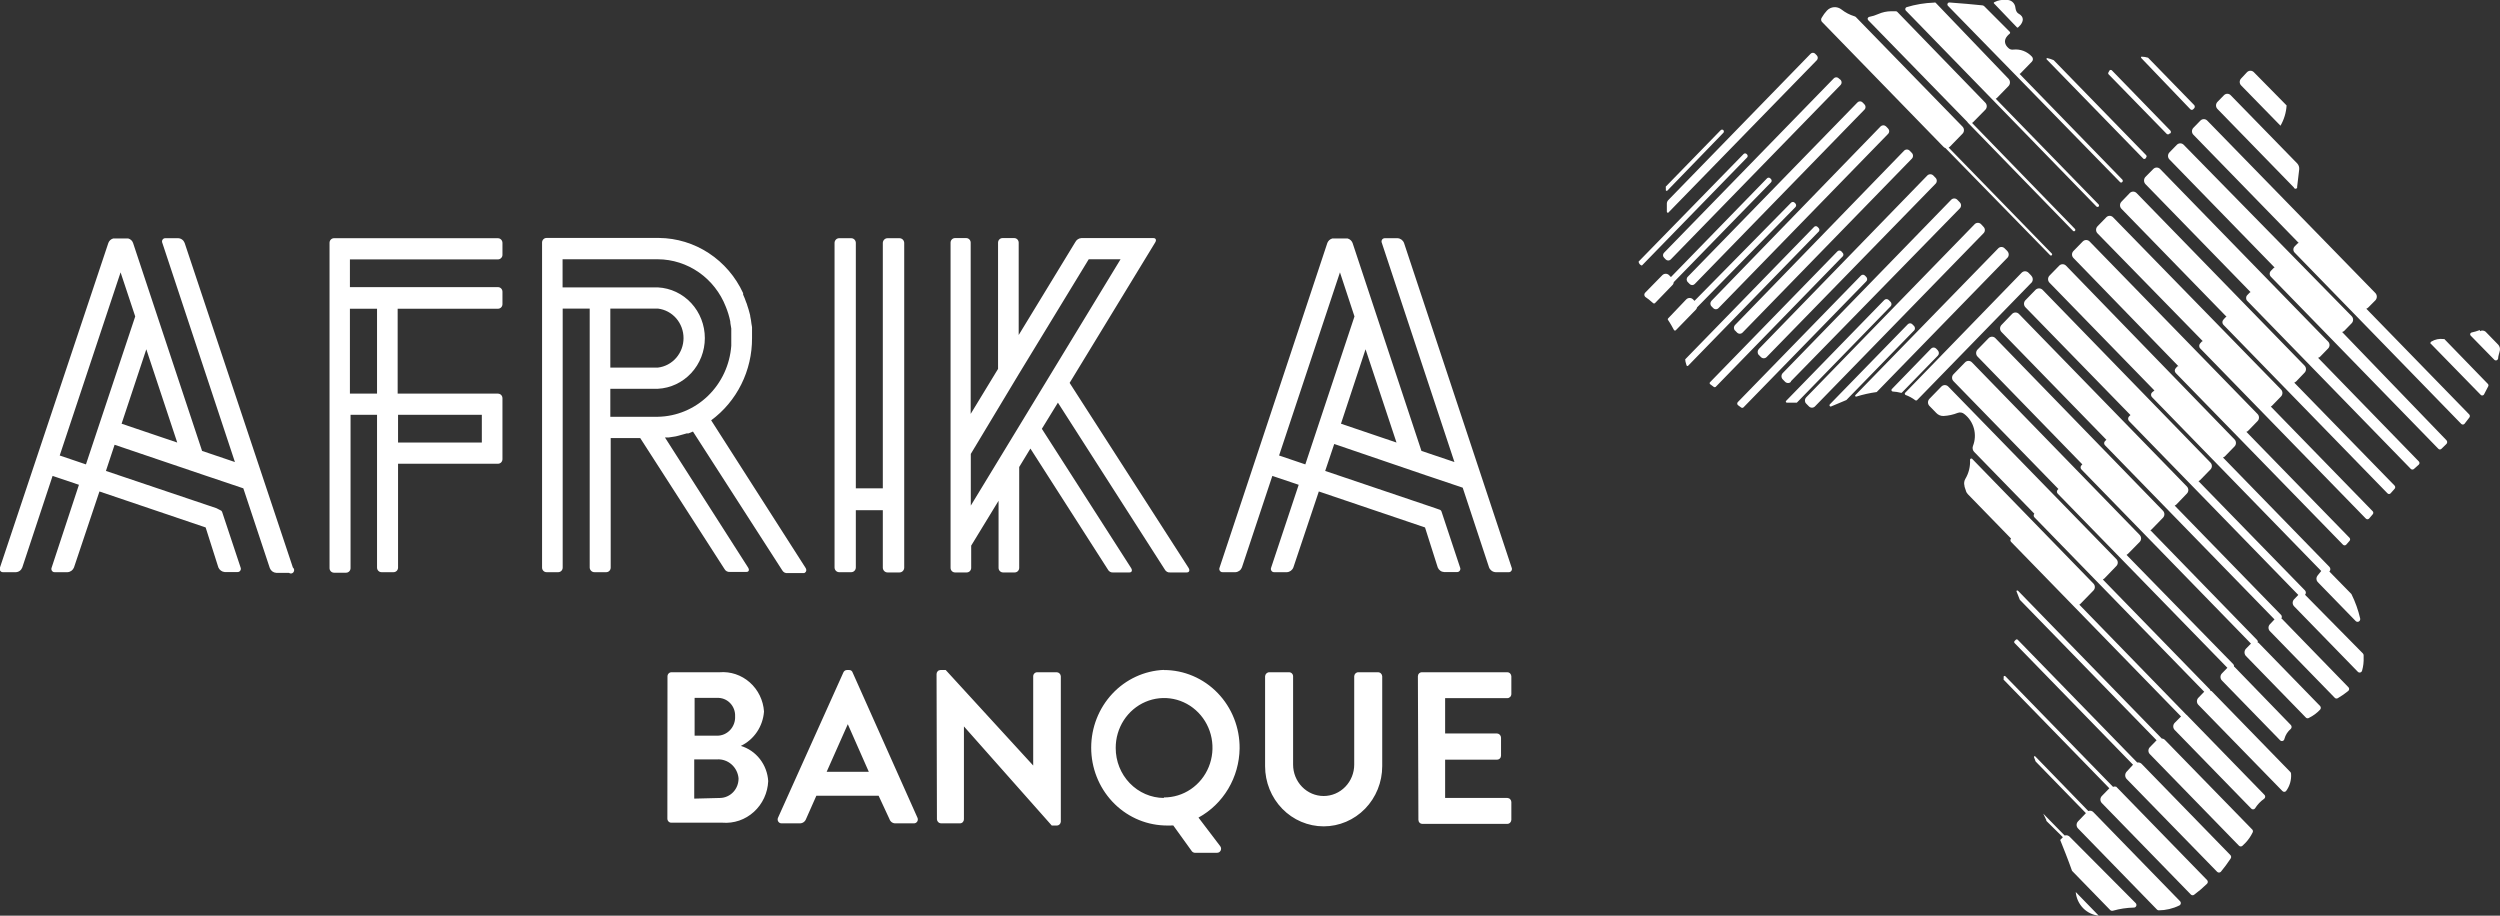
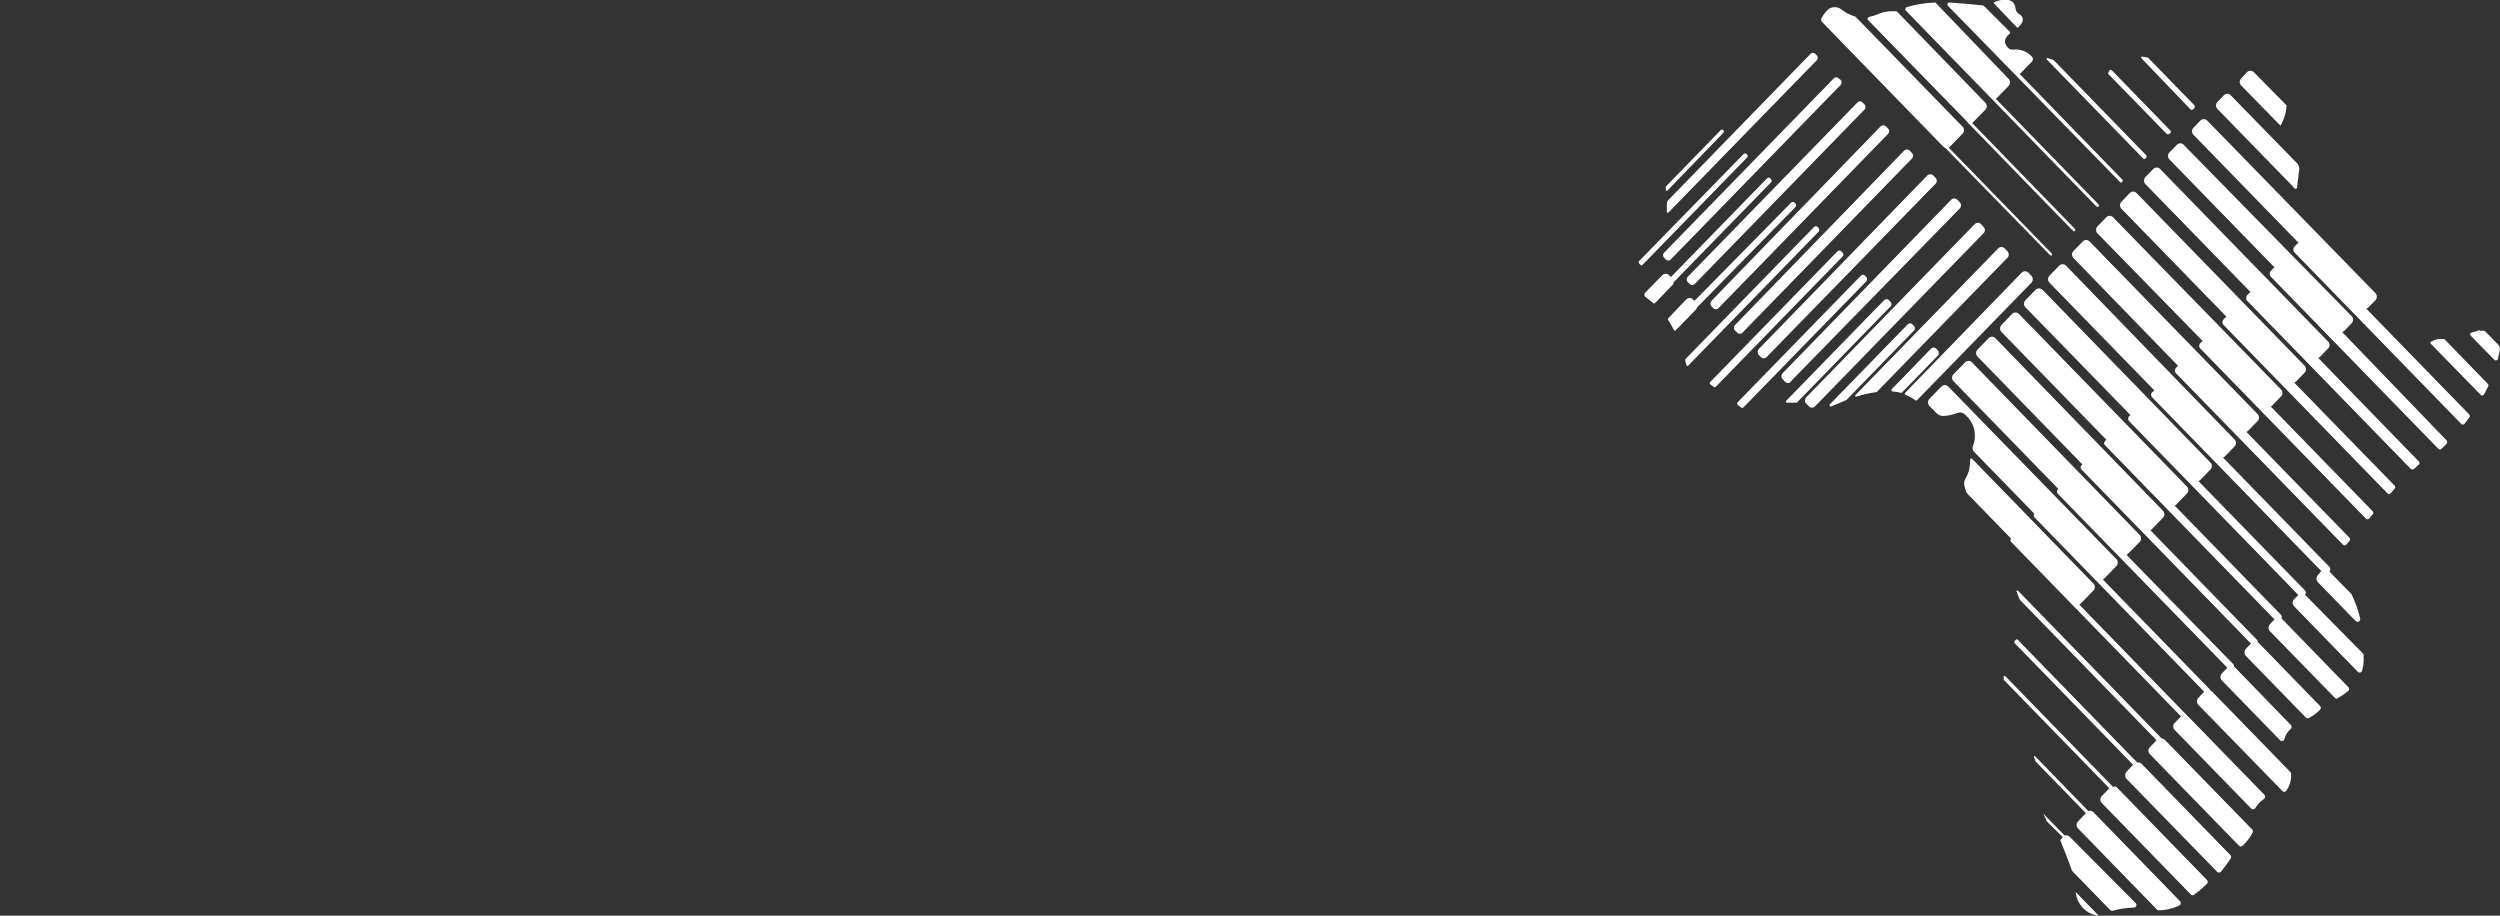
<svg xmlns="http://www.w3.org/2000/svg" width="172" height="63" viewBox="0 0 172 63" fill="none">
  <rect x="0" y="0" width="172" height="63" fill="#333333" stroke="none" />
  <path d="M144.037 55.89L149.985 62.001C150.006 62.022 150.022 62.047 150.031 62.076C150.04 62.105 150.043 62.135 150.037 62.164C150.032 62.194 150.02 62.222 150.001 62.245C149.983 62.268 149.959 62.287 149.933 62.298C149.492 62.514 149.01 62.627 148.522 62.631C148.476 62.63 148.432 62.611 148.399 62.577L142.968 56.997C142.937 56.965 142.912 56.928 142.895 56.886C142.878 56.844 142.869 56.799 142.869 56.754C142.869 56.709 142.878 56.664 142.895 56.623C142.912 56.581 142.937 56.543 142.968 56.511L143.511 55.944L140.05 52.389L139.945 52.11C139.941 52.104 139.938 52.098 139.937 52.091C139.935 52.084 139.935 52.076 139.936 52.069C139.938 52.062 139.94 52.055 139.944 52.049C139.948 52.043 139.953 52.038 139.958 52.034C139.964 52.03 139.971 52.027 139.978 52.025C139.984 52.023 139.991 52.023 139.998 52.025C140.005 52.026 140.012 52.029 140.018 52.032C140.024 52.036 140.029 52.041 140.033 52.047L143.677 55.8C143.739 55.775 143.807 55.769 143.871 55.785C143.936 55.802 143.994 55.838 144.037 55.89ZM152.079 47.529C152.074 47.493 152.058 47.458 152.035 47.43L144.676 39.87L144.781 39.798L145.605 38.943C145.636 38.912 145.66 38.875 145.677 38.834C145.694 38.793 145.703 38.749 145.703 38.705C145.703 38.66 145.694 38.616 145.677 38.575C145.66 38.534 145.636 38.497 145.605 38.466L134.041 26.595C134.01 26.563 133.973 26.538 133.932 26.52C133.892 26.503 133.848 26.494 133.804 26.494C133.76 26.494 133.716 26.503 133.676 26.52C133.635 26.538 133.598 26.563 133.567 26.595L132.744 27.441C132.713 27.473 132.688 27.511 132.671 27.553C132.654 27.594 132.645 27.639 132.645 27.684C132.645 27.729 132.654 27.774 132.671 27.816C132.688 27.858 132.713 27.895 132.744 27.927L133.217 28.413C133.28 28.481 133.357 28.534 133.441 28.57C133.526 28.605 133.616 28.623 133.708 28.62C134.047 28.603 134.381 28.53 134.698 28.404C134.772 28.376 134.853 28.369 134.932 28.384C135.01 28.398 135.083 28.433 135.144 28.485C135.465 28.733 135.697 29.082 135.805 29.479C135.913 29.876 135.89 30.299 135.74 30.681C135.714 30.749 135.707 30.824 135.721 30.896C135.735 30.968 135.769 31.034 135.819 31.086L139.963 35.343C139.933 35.376 139.917 35.42 139.917 35.465C139.917 35.51 139.933 35.553 139.963 35.586L151.65 47.592L151.247 48.006C151.215 48.038 151.191 48.076 151.174 48.118C151.157 48.159 151.148 48.204 151.148 48.249C151.148 48.294 151.157 48.339 151.174 48.381C151.191 48.423 151.215 48.46 151.247 48.492L157.029 54.423C157.045 54.441 157.065 54.455 157.087 54.465C157.109 54.474 157.132 54.479 157.156 54.479C157.18 54.479 157.203 54.474 157.225 54.465C157.247 54.455 157.266 54.441 157.283 54.423C157.536 54.084 157.657 53.661 157.625 53.235C157.625 53.212 157.621 53.188 157.612 53.166C157.603 53.144 157.589 53.125 157.572 53.109L152.158 47.547L152.079 47.529ZM150.414 49.167L143.055 41.598C143.093 41.583 143.126 41.558 143.152 41.526L144.028 40.626C144.059 40.595 144.083 40.558 144.1 40.517C144.117 40.476 144.126 40.432 144.126 40.388C144.126 40.343 144.117 40.299 144.1 40.258C144.083 40.217 144.059 40.18 144.028 40.149L135.679 31.563C135.666 31.553 135.652 31.547 135.636 31.546C135.621 31.544 135.605 31.546 135.591 31.552C135.576 31.559 135.564 31.569 135.555 31.582C135.546 31.595 135.54 31.61 135.539 31.626C135.565 32.091 135.452 32.553 135.214 32.949C135.174 33.017 135.148 33.093 135.138 33.172C135.127 33.251 135.132 33.331 135.153 33.408C135.153 33.516 135.223 33.633 135.25 33.75C135.273 33.846 135.322 33.933 135.39 34.002L138.36 37.053C138.331 37.083 138.315 37.124 138.315 37.166C138.315 37.208 138.331 37.248 138.36 37.278L150.055 49.293L149.617 49.734C149.586 49.766 149.561 49.804 149.544 49.846C149.527 49.887 149.519 49.932 149.519 49.977C149.519 50.022 149.527 50.067 149.544 50.109C149.561 50.151 149.586 50.188 149.617 50.22L154.874 55.62C154.89 55.641 154.911 55.658 154.934 55.669C154.958 55.681 154.983 55.686 155.009 55.686C155.035 55.686 155.061 55.681 155.085 55.669C155.108 55.658 155.129 55.641 155.145 55.62C155.308 55.356 155.523 55.129 155.776 54.954C155.798 54.937 155.815 54.916 155.828 54.891C155.84 54.866 155.846 54.838 155.846 54.81C155.846 54.782 155.84 54.755 155.828 54.73C155.815 54.705 155.798 54.683 155.776 54.666L150.52 49.266C150.491 49.227 150.455 49.193 150.414 49.167ZM145.377 54.135L137.983 46.539C137.976 46.528 137.966 46.519 137.954 46.513C137.943 46.506 137.93 46.503 137.917 46.503C137.904 46.503 137.891 46.506 137.88 46.513C137.868 46.519 137.859 46.528 137.851 46.539C137.851 46.593 137.851 46.647 137.851 46.701C137.846 46.711 137.843 46.722 137.843 46.733C137.843 46.744 137.846 46.755 137.851 46.764L145.123 54.234L144.606 54.765C144.575 54.797 144.55 54.835 144.533 54.877C144.516 54.918 144.507 54.963 144.507 55.008C144.507 55.053 144.516 55.098 144.533 55.14C144.55 55.182 144.575 55.219 144.606 55.251L150.739 61.551C150.77 61.579 150.811 61.594 150.852 61.594C150.894 61.594 150.935 61.579 150.966 61.551C151.274 61.322 151.567 61.073 151.842 60.804C151.86 60.787 151.873 60.767 151.883 60.745C151.892 60.722 151.897 60.698 151.897 60.674C151.897 60.649 151.892 60.625 151.883 60.603C151.873 60.58 151.86 60.56 151.842 60.543L145.596 54.126C145.524 54.102 145.447 54.105 145.377 54.135ZM148.732 50.814L138.824 40.626C138.78 40.626 138.71 40.626 138.736 40.689L138.964 41.265L148.373 50.931L147.909 51.408C147.878 51.439 147.853 51.476 147.836 51.517C147.82 51.558 147.811 51.602 147.811 51.647C147.811 51.691 147.82 51.735 147.836 51.776C147.853 51.817 147.878 51.854 147.909 51.885L154.041 58.185C154.074 58.218 154.118 58.237 154.164 58.237C154.21 58.237 154.254 58.218 154.287 58.185L154.514 57.96C154.697 57.762 154.851 57.538 154.97 57.294C154.991 57.264 155.002 57.228 155.002 57.191C155.002 57.154 154.991 57.117 154.97 57.087L148.934 50.895C148.879 50.843 148.807 50.814 148.732 50.814ZM147.042 52.461L138.824 44.019C138.815 44.009 138.804 44.002 138.792 43.996C138.78 43.991 138.767 43.988 138.754 43.988C138.741 43.988 138.728 43.991 138.716 43.996C138.704 44.002 138.693 44.009 138.684 44.019L138.605 44.1C138.595 44.109 138.588 44.121 138.583 44.133C138.577 44.145 138.575 44.159 138.575 44.172C138.575 44.186 138.577 44.199 138.583 44.211C138.588 44.224 138.595 44.235 138.605 44.244L146.752 52.614L146.306 53.1C146.247 53.167 146.214 53.253 146.214 53.343C146.214 53.433 146.247 53.52 146.306 53.586L152.535 59.976C152.552 59.994 152.572 60.008 152.595 60.018C152.617 60.028 152.641 60.033 152.666 60.033C152.69 60.033 152.715 60.028 152.737 60.018C152.76 60.008 152.78 59.994 152.797 59.976C153.034 59.688 153.257 59.388 153.463 59.076C153.489 59.043 153.503 59.002 153.503 58.959C153.503 58.917 153.489 58.876 153.463 58.842L147.331 52.542C147.292 52.507 147.245 52.481 147.195 52.467C147.145 52.453 147.093 52.451 147.042 52.461ZM142.048 57.483L140.576 55.98L140.786 56.421C140.783 56.439 140.783 56.457 140.786 56.475L141.925 57.6L141.741 57.789C141.899 58.176 142.311 59.211 142.556 59.913L145.184 62.613C145.209 62.636 145.239 62.651 145.271 62.659C145.303 62.667 145.336 62.667 145.368 62.658C145.836 62.525 146.319 62.452 146.805 62.442C146.841 62.444 146.877 62.434 146.907 62.413C146.938 62.393 146.961 62.364 146.975 62.329C146.988 62.295 146.991 62.257 146.982 62.221C146.974 62.184 146.955 62.152 146.928 62.127L142.425 57.6C142.381 57.543 142.322 57.501 142.254 57.48C142.187 57.459 142.115 57.46 142.048 57.483ZM155.32 28.971C155.352 28.939 155.376 28.902 155.393 28.86C155.41 28.818 155.419 28.773 155.419 28.728C155.419 28.683 155.41 28.638 155.393 28.597C155.376 28.555 155.352 28.517 155.32 28.485L143.765 16.614C143.734 16.582 143.697 16.557 143.657 16.539C143.616 16.522 143.572 16.513 143.528 16.513C143.484 16.513 143.441 16.522 143.4 16.539C143.36 16.557 143.323 16.582 143.292 16.614L142.652 17.271C142.621 17.302 142.597 17.339 142.58 17.38C142.563 17.421 142.554 17.465 142.554 17.51C142.554 17.554 142.563 17.598 142.58 17.639C142.597 17.68 142.621 17.717 142.652 17.748L149.88 25.2H149.81L149.696 25.326C149.673 25.348 149.655 25.375 149.643 25.404C149.63 25.433 149.624 25.465 149.624 25.497C149.624 25.529 149.63 25.561 149.643 25.59C149.655 25.62 149.673 25.646 149.696 25.668L161.199 37.476C161.228 37.505 161.268 37.522 161.308 37.522C161.349 37.522 161.389 37.505 161.418 37.476L161.646 37.215C161.674 37.187 161.689 37.148 161.689 37.107C161.689 37.067 161.674 37.028 161.646 36.999L154.549 29.709C154.6 29.697 154.646 29.669 154.681 29.628L155.32 28.971ZM156.328 27.9L156.932 27.279C156.964 27.247 156.988 27.21 157.005 27.168C157.022 27.126 157.031 27.081 157.031 27.036C157.031 26.991 157.022 26.946 157.005 26.905C156.988 26.863 156.964 26.825 156.932 26.793L145.377 14.949C145.347 14.917 145.311 14.892 145.271 14.875C145.231 14.857 145.188 14.849 145.145 14.849C145.102 14.849 145.059 14.857 145.019 14.875C144.979 14.892 144.943 14.917 144.913 14.949L144.308 15.57C144.277 15.602 144.252 15.64 144.235 15.682C144.218 15.723 144.21 15.768 144.21 15.813C144.21 15.858 144.218 15.903 144.235 15.945C144.252 15.987 144.277 16.024 144.308 16.056L151.562 23.481H151.501L151.378 23.616C151.355 23.64 151.336 23.668 151.324 23.699C151.311 23.73 151.304 23.763 151.304 23.796C151.304 23.83 151.311 23.863 151.324 23.894C151.336 23.925 151.355 23.953 151.378 23.976L162.767 35.676C162.782 35.692 162.799 35.705 162.819 35.713C162.839 35.722 162.86 35.726 162.881 35.726C162.902 35.726 162.923 35.722 162.943 35.713C162.962 35.705 162.98 35.692 162.995 35.676L163.24 35.388C163.268 35.359 163.284 35.321 163.284 35.28C163.284 35.24 163.268 35.201 163.24 35.172L156.232 27.972C156.268 27.954 156.3 27.93 156.328 27.9ZM153.7 45.855C153.704 45.828 153.702 45.8 153.694 45.774C153.687 45.747 153.674 45.723 153.656 45.702L146.306 38.178L146.411 38.097L147.208 37.287C147.239 37.255 147.264 37.218 147.281 37.176C147.298 37.134 147.307 37.089 147.307 37.044C147.307 36.999 147.298 36.954 147.281 36.913C147.264 36.871 147.239 36.833 147.208 36.801L135.67 24.93C135.639 24.898 135.602 24.873 135.562 24.855C135.521 24.838 135.477 24.829 135.434 24.829C135.39 24.829 135.346 24.838 135.305 24.855C135.265 24.873 135.228 24.898 135.197 24.93L134.4 25.749C134.369 25.78 134.344 25.817 134.327 25.858C134.31 25.899 134.302 25.943 134.302 25.988C134.302 26.032 134.31 26.076 134.327 26.117C134.344 26.158 134.369 26.195 134.4 26.226L141.619 33.642L141.566 33.696C141.533 33.731 141.515 33.778 141.515 33.827C141.515 33.875 141.533 33.922 141.566 33.957L153.244 45.945L152.867 46.332C152.836 46.364 152.811 46.402 152.794 46.444C152.777 46.485 152.769 46.53 152.769 46.575C152.769 46.62 152.777 46.665 152.794 46.707C152.811 46.749 152.836 46.786 152.867 46.818L156.871 50.931C156.894 50.955 156.923 50.972 156.954 50.98C156.986 50.987 157.019 50.986 157.05 50.976C157.081 50.966 157.108 50.947 157.129 50.922C157.15 50.896 157.164 50.865 157.169 50.832C157.241 50.563 157.395 50.323 157.607 50.148C157.624 50.131 157.638 50.11 157.648 50.086C157.657 50.063 157.662 50.038 157.662 50.013C157.662 49.988 157.657 49.963 157.648 49.94C157.638 49.917 157.624 49.896 157.607 49.878L153.752 45.9L153.7 45.855ZM119.358 22.725L119.506 22.878C119.532 22.904 119.562 22.925 119.595 22.939C119.628 22.953 119.663 22.961 119.699 22.961C119.735 22.961 119.771 22.953 119.804 22.939C119.837 22.925 119.867 22.904 119.892 22.878L131.535 10.917C131.56 10.891 131.581 10.86 131.594 10.826C131.608 10.793 131.615 10.756 131.615 10.719C131.615 10.682 131.608 10.646 131.594 10.612C131.581 10.578 131.56 10.547 131.535 10.521L131.386 10.368C131.361 10.342 131.331 10.321 131.298 10.307C131.265 10.293 131.229 10.286 131.193 10.286C131.157 10.286 131.122 10.293 131.089 10.307C131.056 10.321 131.026 10.342 131.001 10.368L119.375 22.356C119.35 22.382 119.329 22.413 119.316 22.447C119.302 22.481 119.295 22.517 119.295 22.554C119.295 22.591 119.302 22.628 119.316 22.661C119.329 22.695 119.35 22.726 119.375 22.752L119.358 22.725ZM120.987 24.399L121.145 24.561C121.171 24.589 121.202 24.611 121.237 24.626C121.271 24.641 121.309 24.649 121.346 24.649C121.384 24.649 121.421 24.641 121.456 24.626C121.49 24.611 121.522 24.589 121.548 24.561L133.164 12.645C133.191 12.618 133.213 12.586 133.228 12.551C133.242 12.515 133.25 12.477 133.25 12.438C133.25 12.4 133.242 12.361 133.228 12.326C133.213 12.29 133.191 12.258 133.164 12.231L133.007 12.069C132.952 12.017 132.88 11.989 132.805 11.989C132.731 11.989 132.659 12.017 132.604 12.069L121.005 24.012C120.954 24.069 120.926 24.142 120.926 24.219C120.926 24.296 120.954 24.37 121.005 24.426L120.987 24.399ZM123.203 26.244L134.829 14.346C134.858 14.318 134.88 14.285 134.896 14.248C134.912 14.211 134.92 14.171 134.92 14.13C134.92 14.09 134.912 14.05 134.896 14.013C134.88 13.975 134.858 13.942 134.829 13.914L134.663 13.743C134.607 13.686 134.531 13.654 134.452 13.654C134.373 13.654 134.298 13.686 134.242 13.743L122.652 25.668C122.596 25.726 122.565 25.803 122.565 25.884C122.565 25.965 122.596 26.043 122.652 26.1L122.818 26.271C122.873 26.323 122.945 26.352 123.02 26.352C123.094 26.352 123.166 26.323 123.221 26.271L123.203 26.244ZM117.728 21.051L117.868 21.195C117.892 21.221 117.92 21.241 117.952 21.255C117.984 21.269 118.018 21.276 118.052 21.276C118.087 21.276 118.121 21.269 118.152 21.255C118.184 21.241 118.212 21.221 118.236 21.195L129.897 9.216C129.922 9.192 129.941 9.162 129.955 9.13C129.969 9.098 129.976 9.063 129.976 9.027C129.976 8.992 129.969 8.957 129.955 8.924C129.941 8.892 129.922 8.863 129.897 8.838L129.757 8.694C129.706 8.647 129.641 8.62 129.573 8.62C129.504 8.62 129.439 8.647 129.389 8.694L117.746 20.7C117.699 20.752 117.674 20.819 117.674 20.889C117.674 20.959 117.699 21.027 117.746 21.078L117.728 21.051ZM126.515 5.4C126.492 5.375 126.464 5.355 126.433 5.341C126.403 5.327 126.369 5.32 126.335 5.32C126.302 5.32 126.268 5.327 126.238 5.341C126.207 5.355 126.179 5.375 126.156 5.4L114.487 17.388C114.464 17.41 114.446 17.437 114.433 17.466C114.421 17.495 114.414 17.527 114.414 17.559C114.414 17.591 114.421 17.623 114.433 17.652C114.446 17.682 114.464 17.708 114.487 17.73L114.609 17.856C114.655 17.899 114.714 17.923 114.776 17.923C114.837 17.923 114.897 17.899 114.942 17.856L126.638 5.841C126.68 5.795 126.703 5.734 126.703 5.67C126.703 5.607 126.68 5.546 126.638 5.499L126.515 5.4ZM116.116 19.404L116.247 19.539C116.27 19.563 116.298 19.582 116.328 19.595C116.358 19.608 116.39 19.615 116.423 19.615C116.455 19.615 116.488 19.608 116.518 19.595C116.548 19.582 116.575 19.563 116.598 19.539L128.276 7.542C128.299 7.519 128.318 7.491 128.33 7.46C128.343 7.429 128.35 7.396 128.35 7.362C128.35 7.329 128.343 7.295 128.33 7.265C128.318 7.234 128.299 7.206 128.276 7.182L128.145 7.047C128.122 7.023 128.094 7.004 128.064 6.991C128.034 6.978 128.002 6.972 127.969 6.972C127.937 6.972 127.904 6.978 127.874 6.991C127.844 7.004 127.817 7.023 127.794 7.047L116.116 19.044C116.093 19.068 116.074 19.096 116.062 19.127C116.049 19.157 116.042 19.191 116.042 19.224C116.042 19.258 116.049 19.291 116.062 19.322C116.074 19.353 116.093 19.381 116.116 19.404ZM159.447 40.032L162.075 42.732C162.103 42.759 162.139 42.776 162.177 42.781C162.215 42.786 162.254 42.779 162.288 42.76C162.322 42.741 162.349 42.712 162.366 42.676C162.383 42.64 162.388 42.6 162.382 42.561C162.247 41.974 162.044 41.406 161.777 40.869L160.261 39.321C160.283 39.3 160.3 39.275 160.311 39.247C160.323 39.219 160.329 39.189 160.329 39.159C160.329 39.129 160.323 39.099 160.311 39.071C160.3 39.043 160.283 39.018 160.261 38.997L152.938 31.473C152.987 31.462 153.033 31.437 153.069 31.401L153.735 30.717C153.766 30.685 153.791 30.648 153.808 30.606C153.825 30.564 153.833 30.519 153.833 30.474C153.833 30.429 153.825 30.384 153.808 30.343C153.791 30.301 153.766 30.263 153.735 30.231L142.144 18.279C142.113 18.247 142.076 18.222 142.036 18.204C141.995 18.187 141.952 18.178 141.908 18.178C141.864 18.178 141.82 18.187 141.78 18.204C141.739 18.222 141.702 18.247 141.671 18.279L141.005 18.963C140.974 18.995 140.949 19.033 140.932 19.075C140.915 19.116 140.907 19.161 140.907 19.206C140.907 19.251 140.915 19.296 140.932 19.338C140.949 19.38 140.974 19.417 141.005 19.449L148.224 26.865L148.058 27C148.037 27.021 148.02 27.046 148.008 27.074C147.997 27.102 147.991 27.132 147.991 27.162C147.991 27.192 147.997 27.222 148.008 27.25C148.02 27.278 148.037 27.303 148.058 27.324L159.701 39.285L159.447 39.6C159.397 39.66 159.369 39.737 159.369 39.816C159.369 39.895 159.397 39.972 159.447 40.032ZM155.329 44.226C155.341 44.192 155.343 44.156 155.335 44.121C155.328 44.086 155.31 44.053 155.285 44.028L147.944 36.477C147.986 36.465 148.022 36.44 148.049 36.405L148.811 35.622C148.842 35.59 148.867 35.553 148.884 35.511C148.901 35.469 148.91 35.424 148.91 35.379C148.91 35.334 148.901 35.289 148.884 35.248C148.867 35.206 148.842 35.168 148.811 35.136L137.282 23.265C137.252 23.233 137.216 23.208 137.176 23.191C137.136 23.174 137.093 23.165 137.05 23.165C137.007 23.165 136.964 23.174 136.924 23.191C136.884 23.208 136.848 23.233 136.818 23.265L136.056 24.048C136.024 24.08 135.999 24.118 135.983 24.16C135.966 24.201 135.957 24.246 135.957 24.291C135.957 24.336 135.966 24.381 135.983 24.423C135.999 24.465 136.024 24.502 136.056 24.534L143.266 31.95L143.196 32.022C143.162 32.059 143.144 32.107 143.144 32.157C143.144 32.207 143.162 32.255 143.196 32.292L154.865 44.28L154.514 44.64C154.455 44.707 154.423 44.793 154.423 44.883C154.423 44.973 154.455 45.06 154.514 45.126L158.658 49.383C158.689 49.407 158.726 49.419 158.763 49.419C158.801 49.419 158.838 49.407 158.869 49.383C159.15 49.245 159.405 49.056 159.622 48.825C159.654 48.792 159.672 48.746 159.672 48.699C159.672 48.652 159.654 48.607 159.622 48.573L155.382 44.217L155.329 44.226ZM158.588 40.923C158.623 40.882 158.643 40.829 158.643 40.775C158.643 40.72 158.623 40.667 158.588 40.626L151.255 33.102C151.301 33.084 151.343 33.056 151.378 33.021L152.079 32.301C152.11 32.27 152.135 32.233 152.151 32.192C152.168 32.151 152.177 32.107 152.177 32.063C152.177 32.018 152.168 31.974 152.151 31.933C152.135 31.892 152.11 31.855 152.079 31.824L140.524 19.935C140.459 19.875 140.375 19.841 140.287 19.841C140.199 19.841 140.115 19.875 140.05 19.935L139.35 20.655C139.318 20.687 139.293 20.725 139.277 20.767C139.26 20.808 139.251 20.853 139.251 20.898C139.251 20.943 139.26 20.988 139.277 21.03C139.293 21.072 139.318 21.109 139.35 21.141L146.577 28.557L146.472 28.656C146.435 28.698 146.414 28.753 146.414 28.809C146.414 28.866 146.435 28.921 146.472 28.962L158.124 40.932L157.835 41.229C157.804 41.261 157.779 41.299 157.762 41.341C157.745 41.382 157.736 41.427 157.736 41.472C157.736 41.517 157.745 41.562 157.762 41.604C157.779 41.646 157.804 41.683 157.835 41.715L162.215 46.215C162.237 46.239 162.264 46.256 162.295 46.265C162.325 46.274 162.357 46.274 162.388 46.266C162.418 46.258 162.446 46.241 162.468 46.218C162.49 46.195 162.506 46.166 162.513 46.134C162.596 45.842 162.631 45.538 162.618 45.234V45.081C162.617 45.034 162.599 44.988 162.566 44.955L158.588 40.923ZM156.95 42.57C156.976 42.533 156.989 42.489 156.989 42.444C156.989 42.399 156.976 42.355 156.95 42.318L149.617 34.785C149.659 34.768 149.697 34.743 149.731 34.713L150.458 33.957C150.489 33.925 150.514 33.888 150.531 33.846C150.548 33.804 150.557 33.759 150.557 33.714C150.557 33.669 150.548 33.624 150.531 33.583C150.514 33.541 150.489 33.503 150.458 33.471L138.903 21.6C138.872 21.568 138.835 21.543 138.794 21.525C138.754 21.508 138.71 21.499 138.666 21.499C138.622 21.499 138.579 21.508 138.538 21.525C138.497 21.543 138.461 21.568 138.43 21.6L137.703 22.356C137.671 22.388 137.646 22.426 137.63 22.468C137.613 22.509 137.604 22.554 137.604 22.599C137.604 22.644 137.613 22.689 137.63 22.731C137.646 22.773 137.671 22.81 137.703 22.842L144.921 30.258L144.825 30.348C144.806 30.367 144.791 30.389 144.78 30.414C144.77 30.439 144.765 30.465 144.765 30.492C144.765 30.519 144.77 30.546 144.78 30.571C144.791 30.595 144.806 30.618 144.825 30.636L156.486 42.615L156.17 42.948C156.139 42.979 156.115 43.016 156.098 43.057C156.081 43.098 156.072 43.142 156.072 43.187C156.072 43.231 156.081 43.275 156.098 43.316C156.115 43.357 156.139 43.394 156.17 43.425L160.647 48.024C160.677 48.048 160.714 48.06 160.752 48.06C160.79 48.06 160.827 48.048 160.857 48.024C161.103 47.881 161.337 47.718 161.558 47.538C161.578 47.522 161.594 47.502 161.605 47.478C161.617 47.455 161.622 47.429 161.622 47.403C161.622 47.377 161.617 47.352 161.605 47.328C161.594 47.305 161.578 47.284 161.558 47.268L156.976 42.552C156.976 42.552 156.976 42.579 156.976 42.57H156.95ZM139.008 1.719C139.192 1.485 139.297 1.17 138.876 0.936C138.876 0.936 138.701 0.873 138.657 0.513C138.643 0.382 138.585 0.261 138.495 0.168C138.404 0.074 138.285 0.016 138.158 0C137.908 -0.034 137.654 -0.013 137.413 0.063L137.203 0.153C137.194 0.157 137.186 0.164 137.18 0.173C137.175 0.182 137.172 0.192 137.172 0.203C137.172 0.213 137.175 0.223 137.18 0.232C137.186 0.241 137.194 0.248 137.203 0.252L138.763 1.881C138.768 1.887 138.775 1.892 138.783 1.895C138.79 1.898 138.798 1.9 138.806 1.9C138.815 1.9 138.823 1.898 138.83 1.895C138.838 1.892 138.845 1.887 138.85 1.881C138.906 1.831 138.959 1.777 139.008 1.719ZM145.85 12.519C145.86 12.532 145.872 12.543 145.887 12.55C145.901 12.557 145.917 12.561 145.933 12.561C145.949 12.561 145.965 12.557 145.98 12.55C145.994 12.543 146.007 12.532 146.017 12.519C146.037 12.497 146.048 12.468 146.048 12.438C146.048 12.408 146.037 12.379 146.017 12.357L138.947 5.085C138.981 5.074 139.012 5.052 139.034 5.022L139.796 4.239C139.84 4.194 139.865 4.132 139.865 4.068C139.865 4.004 139.84 3.943 139.796 3.897C139.635 3.722 139.437 3.586 139.216 3.502C138.996 3.418 138.76 3.387 138.526 3.411C138.463 3.423 138.399 3.419 138.338 3.4C138.277 3.382 138.222 3.348 138.176 3.303C137.965 3.114 137.738 2.745 138.272 2.313C138.288 2.296 138.297 2.274 138.297 2.25C138.297 2.227 138.288 2.204 138.272 2.187L136.52 0.432C136.486 0.399 136.443 0.377 136.397 0.369C135.968 0.315 134.724 0.216 134.119 0.171C134.093 0.17 134.068 0.176 134.045 0.19C134.023 0.203 134.005 0.223 133.994 0.248C133.982 0.272 133.978 0.299 133.982 0.325C133.986 0.352 133.997 0.376 134.014 0.396L145.85 12.519ZM147.646 10.845C147.659 10.834 147.669 10.82 147.676 10.805C147.683 10.789 147.687 10.772 147.687 10.755C147.687 10.738 147.683 10.721 147.676 10.706C147.669 10.69 147.659 10.676 147.646 10.665L141.294 4.14C141.151 4.076 141.001 4.028 140.848 3.996C140.839 3.997 140.83 3.999 140.822 4.004C140.814 4.009 140.808 4.016 140.803 4.024C140.799 4.032 140.797 4.041 140.797 4.051C140.797 4.06 140.799 4.069 140.804 4.077L147.427 10.881C147.439 10.901 147.457 10.917 147.478 10.927C147.499 10.937 147.522 10.941 147.545 10.938C147.568 10.935 147.589 10.926 147.607 10.911C147.625 10.896 147.638 10.877 147.646 10.854V10.845ZM132.358 1.998L144.238 14.211C144.259 14.228 144.286 14.237 144.313 14.237C144.339 14.237 144.366 14.228 144.387 14.211C144.404 14.191 144.414 14.166 144.414 14.139C144.414 14.113 144.404 14.087 144.387 14.067L137.308 6.795L137.396 6.732L138.193 5.913C138.252 5.847 138.285 5.76 138.285 5.67C138.285 5.58 138.252 5.494 138.193 5.427L133.164 0.18C133.131 0.167 133.093 0.167 133.059 0.18C132.418 0.202 131.782 0.307 131.167 0.495C131.147 0.504 131.129 0.518 131.115 0.535C131.101 0.552 131.091 0.572 131.086 0.594C131.08 0.616 131.08 0.639 131.085 0.661C131.09 0.683 131.1 0.703 131.114 0.72L132.385 2.025L132.358 1.998ZM135.425 8.478L142.626 15.885C142.644 15.902 142.667 15.912 142.692 15.912C142.716 15.912 142.74 15.902 142.758 15.885C142.774 15.867 142.783 15.843 142.783 15.818C142.783 15.793 142.774 15.768 142.758 15.75L135.679 8.46L135.758 8.397L136.59 7.551C136.621 7.519 136.646 7.482 136.663 7.44C136.68 7.398 136.689 7.353 136.689 7.308C136.689 7.263 136.68 7.218 136.663 7.177C136.646 7.135 136.621 7.097 136.59 7.065L130.536 0.819C130.511 0.792 130.476 0.776 130.44 0.774H130.107C129.806 0.777 129.508 0.841 129.231 0.963C129.029 1.054 128.817 1.121 128.6 1.161C128.577 1.166 128.556 1.177 128.538 1.193C128.521 1.209 128.508 1.23 128.501 1.252C128.493 1.275 128.492 1.3 128.498 1.323C128.503 1.347 128.514 1.369 128.53 1.386L135.355 8.388C135.371 8.423 135.395 8.454 135.425 8.478ZM150.905 7.506L150.958 7.452C150.986 7.422 151.002 7.382 151.002 7.34C151.002 7.298 150.986 7.257 150.958 7.227L147.786 3.969C147.638 3.926 147.485 3.902 147.331 3.897C147.322 3.903 147.314 3.911 147.309 3.92C147.304 3.93 147.301 3.94 147.301 3.951C147.301 3.962 147.304 3.973 147.309 3.982C147.314 3.992 147.322 4 147.331 4.005L150.686 7.506C150.699 7.523 150.716 7.537 150.735 7.546C150.754 7.555 150.774 7.56 150.796 7.56C150.817 7.56 150.837 7.555 150.856 7.546C150.875 7.537 150.892 7.523 150.905 7.506ZM156.897 8.649C157.144 8.225 157.288 7.747 157.318 7.254L155.066 4.968C155.035 4.936 154.999 4.911 154.958 4.893C154.917 4.876 154.874 4.867 154.83 4.867C154.786 4.867 154.742 4.876 154.702 4.893C154.661 4.911 154.624 4.936 154.593 4.968L154.19 5.4C154.159 5.431 154.135 5.468 154.118 5.509C154.101 5.55 154.092 5.594 154.092 5.639C154.092 5.683 154.101 5.727 154.118 5.768C154.135 5.809 154.159 5.846 154.19 5.877L156.897 8.649ZM157.984 26.235L158.553 25.641C158.584 25.609 158.609 25.572 158.626 25.53C158.643 25.488 158.652 25.443 158.652 25.398C158.652 25.353 158.643 25.308 158.626 25.267C158.609 25.225 158.584 25.187 158.553 25.155L146.998 13.284C146.967 13.252 146.93 13.227 146.889 13.209C146.849 13.192 146.805 13.183 146.761 13.183C146.717 13.183 146.674 13.192 146.633 13.209C146.592 13.227 146.556 13.252 146.525 13.284L145.955 13.878C145.924 13.91 145.899 13.948 145.882 13.99C145.865 14.031 145.857 14.076 145.857 14.121C145.857 14.166 145.865 14.211 145.882 14.253C145.899 14.295 145.924 14.332 145.955 14.364L153.183 21.789L153.113 21.834L152.981 21.978C152.956 22.003 152.937 22.032 152.923 22.064C152.909 22.097 152.902 22.132 152.902 22.167C152.902 22.203 152.909 22.238 152.923 22.27C152.937 22.302 152.956 22.332 152.981 22.356L164.256 33.939C164.27 33.955 164.287 33.967 164.306 33.976C164.325 33.984 164.345 33.989 164.366 33.989C164.387 33.989 164.407 33.984 164.426 33.976C164.445 33.967 164.461 33.955 164.475 33.939L164.747 33.633C164.775 33.603 164.791 33.563 164.791 33.521C164.791 33.479 164.775 33.438 164.747 33.408L157.844 26.325C157.895 26.304 157.943 26.274 157.984 26.235ZM159.631 24.534L160.174 23.976C160.205 23.945 160.23 23.908 160.246 23.867C160.263 23.826 160.272 23.782 160.272 23.738C160.272 23.693 160.263 23.649 160.246 23.608C160.23 23.567 160.205 23.53 160.174 23.499L148.618 11.628C148.587 11.596 148.551 11.571 148.51 11.553C148.469 11.536 148.426 11.527 148.382 11.527C148.338 11.527 148.294 11.536 148.254 11.553C148.213 11.571 148.176 11.596 148.145 11.628L147.602 12.177C147.543 12.244 147.51 12.33 147.51 12.42C147.51 12.51 147.543 12.597 147.602 12.663L154.839 20.097C154.808 20.107 154.78 20.125 154.76 20.151L154.611 20.304C154.585 20.33 154.565 20.361 154.551 20.395C154.538 20.429 154.531 20.465 154.531 20.502C154.531 20.539 154.538 20.576 154.551 20.609C154.565 20.643 154.585 20.674 154.611 20.7L165.868 32.265C165.897 32.292 165.935 32.306 165.974 32.306C166.012 32.306 166.05 32.292 166.079 32.265L166.412 31.968C166.427 31.954 166.439 31.936 166.447 31.917C166.455 31.898 166.46 31.877 166.46 31.856C166.46 31.835 166.455 31.814 166.447 31.794C166.439 31.775 166.427 31.758 166.412 31.743L159.482 24.615C159.54 24.609 159.593 24.58 159.631 24.534ZM167.226 23.634L170.652 27.144C170.665 27.165 170.684 27.181 170.705 27.193C170.727 27.204 170.75 27.21 170.774 27.21C170.799 27.21 170.822 27.204 170.844 27.193C170.865 27.181 170.883 27.165 170.897 27.144L171.177 26.604C171.196 26.578 171.206 26.547 171.206 26.514C171.206 26.482 171.196 26.45 171.177 26.424L168.172 23.328C168.153 23.321 168.131 23.321 168.111 23.328C167.83 23.288 167.543 23.345 167.296 23.49C167.279 23.496 167.264 23.505 167.25 23.518C167.237 23.531 167.227 23.546 167.22 23.563C167.214 23.581 167.211 23.599 167.212 23.617C167.213 23.636 167.218 23.654 167.226 23.67V23.634ZM158.045 12.834L158.185 11.655C158.193 11.582 158.185 11.508 158.162 11.438C158.14 11.368 158.103 11.304 158.054 11.25L153.472 6.552C153.442 6.52 153.406 6.495 153.366 6.478C153.326 6.46 153.283 6.452 153.24 6.452C153.196 6.452 153.154 6.46 153.114 6.478C153.074 6.495 153.038 6.52 153.008 6.552L152.561 7.011C152.53 7.043 152.505 7.081 152.488 7.123C152.471 7.164 152.462 7.209 152.462 7.254C152.462 7.299 152.471 7.344 152.488 7.386C152.505 7.428 152.53 7.465 152.561 7.497L157.817 12.897C157.824 12.921 157.839 12.943 157.858 12.959C157.877 12.975 157.901 12.984 157.925 12.986C157.95 12.988 157.974 12.982 157.996 12.97C158.017 12.957 158.034 12.938 158.045 12.915V12.834ZM161.138 22.842C161.193 22.828 161.244 22.8 161.287 22.761L161.795 22.239C161.826 22.207 161.851 22.17 161.868 22.128C161.885 22.086 161.893 22.041 161.893 21.996C161.893 21.951 161.885 21.906 161.868 21.865C161.851 21.823 161.826 21.785 161.795 21.753L150.239 9.963C150.208 9.931 150.171 9.906 150.131 9.888C150.09 9.871 150.047 9.862 150.003 9.862C149.959 9.862 149.915 9.871 149.875 9.888C149.834 9.906 149.797 9.931 149.766 9.963L149.258 10.485C149.227 10.517 149.202 10.555 149.185 10.597C149.168 10.638 149.159 10.683 149.159 10.728C149.159 10.773 149.168 10.818 149.185 10.86C149.202 10.902 149.227 10.939 149.258 10.971L156.494 18.405C156.458 18.418 156.424 18.439 156.398 18.468L156.24 18.63C156.213 18.657 156.192 18.689 156.177 18.725C156.162 18.76 156.155 18.799 156.155 18.837C156.155 18.876 156.162 18.914 156.177 18.95C156.192 18.985 156.213 19.017 156.24 19.044L167.761 30.879C167.789 30.908 167.826 30.924 167.866 30.924C167.905 30.924 167.943 30.908 167.971 30.879L168.313 30.546C168.33 30.529 168.344 30.509 168.353 30.487C168.362 30.464 168.367 30.44 168.367 30.416C168.367 30.391 168.362 30.367 168.353 30.345C168.344 30.322 168.33 30.302 168.313 30.285L161.138 22.842ZM170.617 22.707C170.428 22.778 170.235 22.835 170.039 22.878C170.018 22.883 169.999 22.894 169.984 22.909C169.968 22.924 169.957 22.943 169.951 22.964C169.944 22.985 169.944 23.007 169.948 23.028C169.953 23.049 169.963 23.069 169.977 23.085L171.607 24.75C171.626 24.77 171.651 24.784 171.677 24.792C171.704 24.799 171.732 24.799 171.758 24.791C171.785 24.784 171.809 24.77 171.829 24.75C171.848 24.73 171.862 24.705 171.87 24.678C171.87 24.489 171.957 24.3 171.992 24.102C172.004 24.033 172 23.962 171.98 23.895C171.96 23.828 171.925 23.766 171.878 23.715L171.002 22.815C170.948 22.772 170.882 22.747 170.813 22.742C170.745 22.737 170.676 22.753 170.617 22.788V22.707ZM162.951 21.141L163.433 20.655C163.492 20.589 163.525 20.502 163.525 20.412C163.525 20.322 163.492 20.236 163.433 20.169L151.86 8.298C151.829 8.266 151.792 8.241 151.752 8.223C151.711 8.206 151.667 8.197 151.623 8.197C151.579 8.197 151.536 8.206 151.495 8.223C151.455 8.241 151.418 8.266 151.387 8.298L150.905 8.793C150.874 8.824 150.849 8.861 150.833 8.902C150.816 8.943 150.807 8.987 150.807 9.032C150.807 9.076 150.816 9.12 150.833 9.161C150.849 9.202 150.874 9.239 150.905 9.27L158.15 16.713C158.106 16.725 158.066 16.75 158.036 16.785L157.87 16.956C157.843 16.984 157.821 17.017 157.806 17.053C157.791 17.089 157.784 17.128 157.784 17.168C157.784 17.207 157.791 17.246 157.806 17.282C157.821 17.319 157.843 17.352 157.87 17.379L169.329 29.16C169.344 29.176 169.361 29.189 169.381 29.197C169.4 29.206 169.422 29.21 169.443 29.21C169.464 29.21 169.485 29.206 169.505 29.197C169.524 29.189 169.542 29.176 169.557 29.16L169.89 28.728C169.913 28.699 169.926 28.663 169.926 28.625C169.926 28.587 169.913 28.55 169.89 28.521L162.802 21.24C162.859 21.22 162.91 21.186 162.951 21.141ZM149.276 9.18H149.319C149.344 9.153 149.358 9.118 149.358 9.081C149.358 9.044 149.344 9.009 149.319 8.982L145.298 4.842C145.277 4.821 145.249 4.81 145.219 4.81C145.19 4.81 145.162 4.821 145.14 4.842L145.062 4.977C145.049 4.996 145.042 5.018 145.042 5.04C145.042 5.063 145.049 5.085 145.062 5.103L149.074 9.216C149.089 9.228 149.107 9.237 149.125 9.241C149.144 9.246 149.163 9.246 149.182 9.243C149.201 9.24 149.219 9.232 149.235 9.222C149.251 9.211 149.265 9.197 149.276 9.18ZM138.114 17.28L137.922 17.091C137.893 17.06 137.858 17.035 137.82 17.018C137.781 17.001 137.74 16.992 137.698 16.992C137.656 16.992 137.615 17.001 137.576 17.018C137.538 17.035 137.503 17.06 137.475 17.091L127.645 27.189C127.638 27.199 127.634 27.212 127.633 27.224C127.633 27.237 127.636 27.25 127.643 27.26C127.65 27.271 127.659 27.279 127.671 27.284C127.682 27.289 127.694 27.291 127.707 27.288C128.167 27.143 128.639 27.038 129.117 26.973L138.079 17.766C138.114 17.738 138.142 17.704 138.163 17.664C138.183 17.624 138.196 17.581 138.199 17.536C138.202 17.491 138.197 17.446 138.182 17.403C138.167 17.361 138.144 17.322 138.114 17.289V17.28ZM133.322 24.102L133.2 23.976C133.154 23.933 133.095 23.909 133.033 23.909C132.971 23.909 132.912 23.933 132.867 23.976L130.16 26.766C130.146 26.779 130.136 26.797 130.132 26.816C130.127 26.834 130.129 26.854 130.135 26.872C130.142 26.891 130.153 26.907 130.169 26.918C130.184 26.93 130.202 26.936 130.221 26.937C130.401 26.947 130.58 26.974 130.755 27.018C130.769 27.026 130.784 27.03 130.799 27.03C130.814 27.03 130.83 27.026 130.843 27.018L133.322 24.471C133.345 24.448 133.364 24.42 133.377 24.389C133.389 24.358 133.396 24.325 133.396 24.291C133.396 24.258 133.389 24.224 133.377 24.194C133.364 24.163 133.345 24.135 133.322 24.111V24.102ZM139.753 18.963L139.56 18.765C139.529 18.733 139.492 18.708 139.451 18.69C139.411 18.673 139.367 18.664 139.323 18.664C139.279 18.664 139.236 18.673 139.195 18.69C139.155 18.708 139.118 18.733 139.087 18.765L131.097 27C131.082 27.009 131.07 27.021 131.062 27.036C131.054 27.051 131.049 27.068 131.049 27.086C131.049 27.103 131.054 27.12 131.062 27.135C131.07 27.15 131.082 27.163 131.097 27.171C131.335 27.257 131.559 27.378 131.763 27.531C131.781 27.547 131.805 27.555 131.828 27.555C131.852 27.555 131.876 27.547 131.894 27.531L139.718 19.494C139.757 19.465 139.789 19.427 139.813 19.383C139.836 19.34 139.85 19.291 139.853 19.242C139.857 19.192 139.849 19.142 139.832 19.095C139.815 19.049 139.787 19.007 139.753 18.972V18.963ZM133.839 10.179L141.049 17.559C141.057 17.567 141.066 17.573 141.075 17.577C141.085 17.581 141.096 17.583 141.106 17.583C141.117 17.583 141.127 17.581 141.137 17.577C141.147 17.573 141.156 17.567 141.163 17.559C141.171 17.552 141.176 17.542 141.181 17.532C141.185 17.522 141.187 17.512 141.187 17.501C141.187 17.49 141.185 17.479 141.181 17.469C141.176 17.459 141.171 17.45 141.163 17.442L134.067 10.152L134.146 10.098L135.022 9.198C135.053 9.166 135.078 9.129 135.095 9.087C135.112 9.045 135.12 9 135.12 8.955C135.12 8.91 135.112 8.865 135.095 8.824C135.078 8.782 135.053 8.744 135.022 8.712L127.689 1.179C127.658 1.146 127.619 1.124 127.575 1.116C127.259 1.019 126.962 0.863 126.699 0.657C126.552 0.539 126.368 0.481 126.182 0.494C125.996 0.507 125.821 0.591 125.692 0.729C125.558 0.874 125.44 1.034 125.341 1.206C125.31 1.247 125.293 1.298 125.293 1.35C125.293 1.402 125.31 1.453 125.341 1.494L133.69 10.08C133.73 10.128 133.782 10.165 133.839 10.188V10.179ZM115.152 19.413L121.846 12.546C121.874 12.516 121.89 12.476 121.89 12.434C121.89 12.392 121.874 12.351 121.846 12.321L121.793 12.267C121.764 12.238 121.724 12.222 121.684 12.222C121.643 12.222 121.603 12.238 121.574 12.267L114.96 19.062L114.837 18.936C114.806 18.904 114.769 18.879 114.729 18.861C114.688 18.844 114.644 18.835 114.6 18.835C114.556 18.835 114.513 18.844 114.472 18.861C114.432 18.879 114.395 18.904 114.364 18.936L113.199 20.124C113.177 20.143 113.159 20.166 113.147 20.193C113.135 20.219 113.128 20.248 113.128 20.277C113.128 20.306 113.135 20.335 113.147 20.362C113.159 20.388 113.177 20.412 113.199 20.43L113.435 20.601L113.733 20.853C113.751 20.87 113.774 20.88 113.799 20.88C113.823 20.88 113.847 20.87 113.865 20.853L115.03 19.647C115.065 19.619 115.094 19.584 115.115 19.544C115.137 19.503 115.149 19.459 115.152 19.413ZM118.569 9.135C118.591 9.11 118.603 9.078 118.603 9.045C118.603 9.012 118.591 8.98 118.569 8.955C118.544 8.93 118.511 8.917 118.477 8.917C118.443 8.917 118.41 8.93 118.385 8.955L114.609 12.834C114.604 12.844 114.601 12.855 114.601 12.866C114.601 12.877 114.604 12.888 114.609 12.897C114.609 12.96 114.609 13.023 114.609 13.095C114.615 13.107 114.624 13.116 114.635 13.122C114.646 13.129 114.658 13.132 114.671 13.132C114.683 13.132 114.695 13.129 114.706 13.122C114.717 13.116 114.726 13.107 114.732 13.095L118.569 9.135ZM114.767 14.643L124.999 4.14C125.04 4.097 125.063 4.039 125.063 3.978C125.063 3.918 125.04 3.86 124.999 3.816L124.886 3.699C124.865 3.677 124.841 3.66 124.814 3.648C124.786 3.636 124.757 3.63 124.728 3.63C124.698 3.63 124.669 3.636 124.642 3.648C124.615 3.66 124.591 3.677 124.57 3.699L114.767 13.779C114.713 13.841 114.682 13.921 114.679 14.004C114.679 14.175 114.679 14.364 114.679 14.562C114.681 14.585 114.692 14.605 114.708 14.62C114.724 14.635 114.745 14.643 114.767 14.643ZM120.207 10.638L120.164 10.593C120.136 10.567 120.1 10.553 120.063 10.553C120.025 10.553 119.989 10.567 119.962 10.593L112.734 18C112.741 18.064 112.767 18.123 112.807 18.172C112.848 18.22 112.902 18.254 112.962 18.27L120.207 10.827C120.228 10.8 120.239 10.767 120.239 10.733C120.239 10.698 120.228 10.665 120.207 10.638ZM131.684 22.428L131.57 22.311C131.55 22.289 131.525 22.272 131.498 22.26C131.471 22.248 131.442 22.242 131.412 22.242C131.383 22.242 131.354 22.248 131.327 22.26C131.3 22.272 131.275 22.289 131.255 22.311L125.893 27.819C125.832 27.891 125.893 27.999 125.981 27.963L127.032 27.522L131.658 22.77C131.683 22.751 131.705 22.727 131.72 22.698C131.736 22.67 131.745 22.638 131.748 22.605C131.75 22.573 131.746 22.54 131.735 22.51C131.724 22.479 131.706 22.451 131.684 22.428ZM128.407 19.062L128.311 18.963C128.293 18.944 128.271 18.928 128.247 18.917C128.223 18.907 128.197 18.901 128.171 18.901C128.145 18.901 128.119 18.907 128.095 18.917C128.07 18.928 128.049 18.944 128.031 18.963L119.568 27.657C119.553 27.671 119.541 27.687 119.533 27.706C119.525 27.725 119.52 27.745 119.52 27.765C119.52 27.786 119.525 27.806 119.533 27.824C119.541 27.843 119.553 27.86 119.568 27.873L119.778 28.026C119.802 28.048 119.833 28.061 119.866 28.061C119.898 28.061 119.929 28.048 119.953 28.026L128.39 19.368C128.411 19.349 128.428 19.326 128.44 19.301C128.452 19.275 128.459 19.247 128.461 19.219C128.462 19.191 128.458 19.162 128.449 19.135C128.44 19.108 128.426 19.083 128.407 19.062ZM136.467 15.606L136.292 15.417C136.234 15.361 136.157 15.331 136.077 15.331C135.998 15.331 135.921 15.361 135.863 15.417L124.272 27.333C124.228 27.376 124.198 27.432 124.185 27.493C124.173 27.554 124.179 27.618 124.202 27.675C124.217 27.714 124.241 27.748 124.272 27.774L124.448 27.954C124.475 27.984 124.509 28.008 124.546 28.024C124.582 28.04 124.622 28.048 124.662 28.048C124.702 28.048 124.742 28.04 124.779 28.024C124.816 28.008 124.849 27.984 124.877 27.954L125.008 27.819L136.467 16.047C136.496 16.019 136.519 15.984 136.535 15.947C136.551 15.909 136.559 15.868 136.559 15.827C136.559 15.786 136.551 15.745 136.535 15.707C136.519 15.669 136.496 15.635 136.467 15.606ZM130.046 20.745L129.941 20.637C129.9 20.599 129.847 20.577 129.792 20.577C129.736 20.577 129.683 20.599 129.643 20.637L122.879 27.585C122.871 27.596 122.866 27.608 122.864 27.622C122.863 27.635 122.865 27.648 122.87 27.66C122.876 27.673 122.884 27.683 122.895 27.69C122.906 27.698 122.919 27.702 122.932 27.702C123.151 27.702 123.361 27.702 123.58 27.702H123.624L130.046 21.105C130.073 21.084 130.095 21.057 130.11 21.026C130.125 20.995 130.133 20.96 130.133 20.925C130.133 20.89 130.125 20.856 130.11 20.825C130.095 20.793 130.073 20.766 130.046 20.745ZM116.756 21.15L123.528 14.247C123.557 14.214 123.574 14.171 123.574 14.126C123.574 14.081 123.557 14.037 123.528 14.004L123.466 13.941C123.434 13.911 123.392 13.894 123.348 13.894C123.304 13.894 123.262 13.911 123.23 13.941L116.58 20.7L116.484 20.601C116.453 20.569 116.416 20.544 116.376 20.526C116.335 20.509 116.291 20.5 116.247 20.5C116.203 20.5 116.16 20.509 116.119 20.526C116.079 20.544 116.042 20.569 116.011 20.601L114.767 21.906C114.759 21.914 114.753 21.923 114.749 21.933C114.745 21.943 114.743 21.954 114.743 21.965C114.743 21.976 114.745 21.986 114.749 21.997C114.753 22.007 114.759 22.016 114.767 22.023C114.837 22.131 114.916 22.248 114.986 22.374C115.056 22.5 115.117 22.608 115.17 22.707C115.178 22.718 115.189 22.727 115.201 22.734C115.213 22.74 115.226 22.743 115.24 22.743C115.254 22.743 115.267 22.74 115.279 22.734C115.291 22.727 115.302 22.718 115.31 22.707L116.685 21.294C116.722 21.254 116.746 21.204 116.756 21.15ZM126.76 17.379L126.682 17.289C126.646 17.255 126.599 17.236 126.55 17.236C126.501 17.236 126.454 17.255 126.419 17.289L117.658 26.289C117.647 26.298 117.638 26.308 117.632 26.321C117.626 26.333 117.623 26.347 117.623 26.361C117.623 26.375 117.626 26.389 117.632 26.401C117.638 26.414 117.647 26.425 117.658 26.433L117.912 26.622C117.93 26.635 117.951 26.642 117.973 26.642C117.995 26.642 118.017 26.635 118.035 26.622L126.795 17.622C126.821 17.585 126.831 17.539 126.824 17.494C126.818 17.448 126.795 17.408 126.76 17.379ZM125.122 15.687L125.052 15.615C125.036 15.598 125.017 15.584 124.996 15.574C124.975 15.565 124.952 15.56 124.929 15.56C124.906 15.56 124.883 15.565 124.862 15.574C124.841 15.584 124.822 15.598 124.807 15.615L115.95 24.714C115.943 24.725 115.94 24.738 115.94 24.75C115.94 24.763 115.943 24.775 115.95 24.786C115.95 24.903 116.011 25.02 116.037 25.146C116.043 25.157 116.052 25.167 116.063 25.173C116.074 25.18 116.086 25.183 116.099 25.183C116.111 25.183 116.123 25.18 116.134 25.173C116.145 25.167 116.154 25.157 116.16 25.146L125.148 15.912C125.168 15.877 125.176 15.836 125.172 15.795C125.167 15.755 125.15 15.717 125.122 15.687ZM144.396 63L142.81 61.371C142.848 61.796 143.033 62.193 143.329 62.491C143.626 62.79 144.017 62.97 144.431 63H144.396Z" fill="white" />
-   <path d="M55.411 39.051L48.928 28.917C49.803 28.273 50.515 27.423 51.004 26.438C51.494 25.453 51.746 24.362 51.74 23.256C51.74 23.004 51.74 22.752 51.74 22.509C51.731 22.424 51.716 22.34 51.697 22.257C51.68 22.093 51.654 21.931 51.618 21.771C51.618 21.672 51.574 21.582 51.557 21.492C51.539 21.402 51.469 21.177 51.416 21.024C51.398 20.946 51.371 20.871 51.337 20.799C51.277 20.618 51.206 20.441 51.127 20.268C51.126 20.235 51.126 20.202 51.127 20.169C50.608 19.042 49.79 18.089 48.767 17.417C47.745 16.745 46.559 16.383 45.345 16.371H37.601C37.519 16.371 37.441 16.404 37.384 16.463C37.326 16.522 37.294 16.603 37.294 16.686V39.051C37.294 39.135 37.326 39.215 37.384 39.274C37.441 39.333 37.519 39.366 37.601 39.366H38.407C38.488 39.366 38.566 39.333 38.623 39.274C38.681 39.215 38.713 39.135 38.713 39.051V21.231H40.571V39.051C40.575 39.138 40.612 39.219 40.675 39.278C40.737 39.337 40.819 39.369 40.904 39.366H41.709C41.75 39.366 41.79 39.358 41.827 39.342C41.864 39.326 41.898 39.303 41.926 39.274C41.955 39.245 41.977 39.21 41.993 39.172C42.008 39.133 42.016 39.093 42.016 39.051V30.141H44.049L49.84 39.141C49.876 39.212 49.932 39.269 50.001 39.306C50.07 39.343 50.148 39.358 50.225 39.348H51.355C51.53 39.348 51.574 39.204 51.46 39.033L45.748 30.096H45.897H46.02L46.484 30.024L46.668 29.979L47.089 29.862L47.246 29.817H47.369L47.676 29.691L53.808 39.222C53.844 39.293 53.9 39.351 53.969 39.389C54.038 39.426 54.116 39.44 54.194 39.429H55.324C55.473 39.366 55.525 39.222 55.411 39.051ZM45.266 28.674H41.99V26.748H45.266C46.137 26.703 46.957 26.315 47.558 25.666C48.158 25.017 48.493 24.156 48.493 23.261C48.493 22.365 48.158 21.504 47.558 20.855C46.957 20.206 46.137 19.819 45.266 19.773H38.705V17.838H45.266C46.273 17.844 47.254 18.159 48.086 18.74C48.917 19.322 49.562 20.145 49.936 21.105C50.069 21.43 50.172 21.768 50.242 22.113C50.242 22.275 50.295 22.437 50.312 22.599C50.312 22.599 50.312 22.644 50.312 22.671C50.312 22.851 50.312 23.04 50.312 23.229C50.312 23.418 50.312 23.607 50.312 23.787C50.215 25.101 49.643 26.33 48.71 27.234C47.777 28.137 46.549 28.651 45.266 28.674ZM41.99 25.29V21.231H45.266C45.751 21.289 46.198 21.527 46.523 21.901C46.847 22.276 47.027 22.759 47.027 23.261C47.027 23.762 46.847 24.246 46.523 24.62C46.198 24.994 45.751 25.233 45.266 25.29H41.99ZM34.263 17.847C34.342 17.846 34.417 17.814 34.473 17.757C34.504 17.729 34.528 17.694 34.545 17.655C34.562 17.616 34.57 17.575 34.569 17.532V16.704C34.568 16.652 34.555 16.602 34.53 16.556C34.506 16.511 34.471 16.472 34.429 16.443C34.38 16.408 34.322 16.389 34.263 16.389H22.979C22.898 16.389 22.82 16.422 22.762 16.481C22.705 16.54 22.672 16.62 22.672 16.704V34.587V39.087C22.672 39.171 22.705 39.251 22.762 39.31C22.82 39.369 22.898 39.402 22.979 39.402H23.811C23.893 39.402 23.971 39.369 24.028 39.31C24.086 39.251 24.118 39.171 24.118 39.087V28.539H25.94V39.051C25.94 39.093 25.948 39.133 25.963 39.172C25.979 39.21 26.001 39.245 26.03 39.274C26.058 39.303 26.092 39.326 26.129 39.342C26.167 39.358 26.206 39.366 26.247 39.366H27.079C27.16 39.366 27.238 39.333 27.296 39.274C27.353 39.215 27.386 39.135 27.386 39.051V31.905H34.263C34.344 31.905 34.422 31.872 34.48 31.813C34.537 31.754 34.569 31.674 34.569 31.59V30.753V28.224V27.396C34.569 27.342 34.556 27.288 34.53 27.241C34.504 27.194 34.466 27.154 34.42 27.126C34.372 27.099 34.318 27.083 34.263 27.081H27.359V21.24H34.263C34.344 21.24 34.422 21.207 34.48 21.148C34.537 21.089 34.569 21.009 34.569 20.925V20.07C34.569 19.986 34.537 19.906 34.48 19.847C34.422 19.788 34.344 19.755 34.263 19.755H24.074V17.847H34.263ZM27.386 28.539H33.15V30.447H27.386V28.539ZM25.94 21.24V27.081H24.074V21.24H25.94ZM103.998 39.042L96.596 16.713C96.56 16.622 96.499 16.544 96.422 16.486C96.344 16.429 96.253 16.395 96.158 16.389H95.281C95.243 16.387 95.205 16.395 95.171 16.412C95.136 16.43 95.107 16.456 95.085 16.489C95.064 16.522 95.052 16.56 95.049 16.599C95.047 16.638 95.054 16.678 95.071 16.713L100.065 31.788L97.796 31.023L93.056 16.713C93.026 16.638 92.98 16.572 92.921 16.519C92.861 16.466 92.791 16.427 92.715 16.407H92.627H91.751H91.663C91.587 16.427 91.517 16.466 91.457 16.519C91.398 16.572 91.352 16.638 91.322 16.713L83.91 39.042C83.893 39.078 83.885 39.118 83.888 39.159C83.891 39.199 83.904 39.238 83.926 39.271C83.949 39.304 83.979 39.33 84.015 39.347C84.051 39.364 84.09 39.37 84.129 39.366H85.005C85.1 39.36 85.192 39.326 85.269 39.269C85.347 39.212 85.407 39.133 85.443 39.042L87.537 32.742L89.35 33.354L87.458 39.042C87.441 39.078 87.434 39.117 87.436 39.156C87.439 39.196 87.451 39.233 87.472 39.266C87.494 39.299 87.523 39.326 87.557 39.343C87.592 39.361 87.63 39.369 87.668 39.366H88.544C88.64 39.36 88.731 39.326 88.809 39.269C88.886 39.212 88.947 39.133 88.983 39.042L90.735 33.813L98.041 36.288L98.917 39.042C98.954 39.132 99.014 39.209 99.092 39.265C99.169 39.321 99.261 39.353 99.355 39.357H100.231C100.27 39.361 100.31 39.355 100.345 39.338C100.381 39.321 100.412 39.295 100.434 39.262C100.457 39.229 100.47 39.19 100.473 39.15C100.476 39.109 100.468 39.069 100.45 39.033L99.18 35.208C99.172 35.173 99.154 35.142 99.129 35.116C99.105 35.091 99.074 35.073 99.04 35.064L98.733 34.956L91.173 32.4L91.795 30.546L98.12 32.706L98.365 32.787L100.634 33.552L102.448 39.042C102.485 39.134 102.547 39.212 102.626 39.27C102.705 39.327 102.798 39.36 102.895 39.366H103.771C103.81 39.372 103.851 39.367 103.888 39.351C103.925 39.335 103.957 39.309 103.981 39.275C104.004 39.242 104.018 39.202 104.021 39.161C104.024 39.12 104.017 39.079 103.998 39.042ZM89.806 31.95L88.001 31.338L92.189 18.738L93.188 21.771L89.806 31.95ZM92.259 29.151L93.95 24.03L96.079 30.447L92.259 29.151ZM61.886 16.389H61.062C60.977 16.389 60.896 16.423 60.836 16.483C60.775 16.544 60.74 16.626 60.738 16.713V33.597H58.881V16.713C58.881 16.627 58.847 16.545 58.788 16.484C58.729 16.423 58.649 16.389 58.565 16.389H57.733C57.649 16.389 57.569 16.423 57.51 16.484C57.451 16.545 57.417 16.627 57.417 16.713V39.042C57.417 39.128 57.451 39.21 57.51 39.271C57.569 39.332 57.649 39.366 57.733 39.366H58.565C58.649 39.366 58.729 39.332 58.788 39.271C58.847 39.21 58.881 39.128 58.881 39.042V35.1H60.738V39.06C60.74 39.147 60.775 39.229 60.836 39.29C60.896 39.35 60.977 39.384 61.062 39.384H61.886C61.97 39.384 62.051 39.35 62.112 39.29C62.172 39.229 62.207 39.147 62.21 39.06V16.713C62.207 16.626 62.172 16.544 62.112 16.483C62.051 16.423 61.97 16.389 61.886 16.389ZM81.772 39.069L73.59 26.343L79.468 16.695C79.582 16.524 79.53 16.38 79.355 16.38H74.405C74.318 16.384 74.233 16.41 74.159 16.458C74.086 16.505 74.025 16.571 73.984 16.65L70.086 23.049V16.695C70.086 16.611 70.053 16.531 69.996 16.472C69.938 16.413 69.86 16.38 69.779 16.38H68.973C68.892 16.38 68.814 16.413 68.756 16.472C68.699 16.531 68.666 16.611 68.666 16.695V25.38L66.783 28.476V16.695C66.783 16.611 66.751 16.531 66.693 16.472C66.635 16.413 66.558 16.38 66.476 16.38H65.705C65.624 16.38 65.546 16.413 65.488 16.472C65.431 16.531 65.399 16.611 65.399 16.695V39.069C65.399 39.153 65.431 39.233 65.488 39.292C65.546 39.351 65.624 39.384 65.705 39.384H66.511C66.593 39.384 66.671 39.351 66.728 39.292C66.785 39.233 66.818 39.153 66.818 39.069V37.539L68.701 34.452V39.069C68.701 39.153 68.734 39.233 68.791 39.292C68.849 39.351 68.927 39.384 69.008 39.384H69.814C69.895 39.384 69.973 39.351 70.031 39.292C70.088 39.233 70.121 39.153 70.121 39.069V32.13L70.892 30.861L76.218 39.177C76.253 39.249 76.309 39.308 76.378 39.345C76.447 39.383 76.526 39.396 76.604 39.384H77.707C77.874 39.384 77.927 39.24 77.813 39.069L71.68 29.502L72.784 27.702L80.134 39.177C80.17 39.248 80.226 39.306 80.295 39.343C80.364 39.381 80.442 39.395 80.52 39.384H81.65C81.825 39.384 81.878 39.24 81.772 39.069ZM66.791 34.785V31.23L70.086 25.749L74.904 17.838H77.094L66.791 34.785ZM20.149 39.042L12.703 16.713C12.668 16.621 12.609 16.541 12.531 16.484C12.453 16.426 12.36 16.393 12.265 16.389H11.389C11.35 16.385 11.31 16.392 11.274 16.408C11.239 16.425 11.208 16.451 11.186 16.485C11.163 16.518 11.15 16.556 11.147 16.596C11.144 16.637 11.152 16.677 11.169 16.713L16.163 31.788L13.903 31.023L9.154 16.713C9.128 16.638 9.083 16.571 9.025 16.517C8.967 16.464 8.897 16.426 8.822 16.407H8.725H7.884H7.788C7.713 16.427 7.643 16.466 7.585 16.519C7.528 16.572 7.483 16.639 7.455 16.713L-0.001 39.042C-0.018 39.078 -0.026 39.118 -0.023 39.159C-0.02 39.199 -0.007 39.238 0.016 39.271C0.038 39.304 0.069 39.33 0.104 39.347C0.14 39.364 0.179 39.37 0.219 39.366H1.095C1.19 39.362 1.283 39.329 1.361 39.272C1.439 39.214 1.498 39.134 1.533 39.042L3.618 32.742L5.431 33.354L3.556 39.042C3.539 39.078 3.531 39.118 3.534 39.159C3.537 39.199 3.55 39.238 3.573 39.271C3.595 39.304 3.626 39.33 3.661 39.347C3.697 39.364 3.736 39.37 3.775 39.366H4.651C4.747 39.36 4.838 39.326 4.916 39.269C4.993 39.212 5.053 39.133 5.09 39.042L6.842 33.813L14.148 36.288L15.024 39.042C15.063 39.13 15.124 39.206 15.201 39.261C15.278 39.316 15.368 39.35 15.462 39.357H16.338C16.377 39.36 16.415 39.352 16.449 39.334C16.484 39.317 16.513 39.29 16.534 39.257C16.556 39.224 16.568 39.187 16.571 39.147C16.573 39.108 16.566 39.069 16.549 39.033L15.278 35.208C15.267 35.182 15.25 35.159 15.229 35.14C15.207 35.122 15.182 35.108 15.156 35.1L14.893 34.965L7.288 32.4L7.884 30.6L14.227 32.751L14.472 32.832L16.741 33.597L18.564 39.087C18.6 39.178 18.66 39.257 18.737 39.314C18.815 39.371 18.906 39.405 19.002 39.411H19.878C19.925 39.448 19.985 39.464 20.044 39.456C20.104 39.447 20.157 39.415 20.193 39.366C20.229 39.317 20.245 39.255 20.236 39.195C20.228 39.134 20.197 39.079 20.149 39.042ZM5.913 31.95L4.108 31.338L8.296 18.738L9.303 21.771L5.913 31.95ZM8.366 29.151L10.066 24.03L12.194 30.447L8.366 29.151ZM45.923 46.53C45.923 46.493 45.931 46.456 45.945 46.421C45.959 46.387 45.98 46.356 46.006 46.33C46.032 46.303 46.063 46.283 46.097 46.27C46.131 46.256 46.167 46.25 46.204 46.251H49.507C49.88 46.22 50.256 46.266 50.612 46.385C50.969 46.505 51.299 46.696 51.583 46.947C51.867 47.197 52.1 47.504 52.269 47.848C52.437 48.192 52.538 48.567 52.564 48.951C52.527 49.456 52.36 49.941 52.08 50.357C51.8 50.773 51.416 51.105 50.97 51.318C51.488 51.474 51.946 51.79 52.283 52.223C52.62 52.657 52.819 53.186 52.853 53.739C52.836 54.142 52.739 54.537 52.57 54.901C52.4 55.265 52.161 55.59 51.867 55.857C51.573 56.124 51.229 56.328 50.857 56.456C50.484 56.583 50.091 56.633 49.699 56.601H46.195C46.159 56.602 46.122 56.596 46.088 56.583C46.054 56.569 46.023 56.549 45.997 56.523C45.971 56.497 45.95 56.465 45.936 56.431C45.922 56.397 45.915 56.359 45.915 56.322L45.923 46.53ZM49.331 50.616C49.5 50.617 49.666 50.584 49.821 50.517C49.976 50.449 50.117 50.35 50.233 50.226C50.349 50.101 50.44 49.953 50.499 49.791C50.558 49.629 50.584 49.457 50.575 49.284C50.583 49.115 50.556 48.945 50.496 48.787C50.436 48.629 50.344 48.486 50.227 48.366C50.11 48.247 49.97 48.154 49.816 48.093C49.661 48.033 49.496 48.006 49.331 48.015H47.789V50.616H49.331ZM49.542 54.9C49.712 54.897 49.88 54.859 50.036 54.788C50.192 54.718 50.333 54.617 50.451 54.491C50.569 54.365 50.661 54.216 50.723 54.053C50.785 53.89 50.815 53.716 50.812 53.541C50.776 53.172 50.603 52.831 50.329 52.59C50.055 52.348 49.701 52.225 49.34 52.245H47.763V54.945L49.542 54.9ZM53.528 56.259L58.022 46.269C58.042 46.217 58.077 46.173 58.123 46.142C58.168 46.111 58.222 46.096 58.276 46.098H58.416C58.47 46.094 58.524 46.108 58.568 46.139C58.613 46.17 58.646 46.216 58.661 46.269L63.121 56.259C63.141 56.302 63.15 56.349 63.146 56.396C63.143 56.443 63.128 56.489 63.102 56.528C63.076 56.567 63.041 56.598 63 56.619C62.959 56.64 62.913 56.649 62.867 56.646H61.614C61.522 56.651 61.431 56.624 61.355 56.571C61.279 56.517 61.222 56.439 61.193 56.349L60.449 54.747H56.165L55.455 56.349C55.423 56.437 55.365 56.512 55.29 56.565C55.215 56.618 55.126 56.647 55.035 56.646H53.773C53.728 56.648 53.683 56.637 53.643 56.616C53.603 56.594 53.569 56.562 53.544 56.524C53.52 56.485 53.505 56.44 53.502 56.394C53.499 56.347 53.508 56.301 53.528 56.259ZM59.774 53.1L58.329 49.824L56.874 53.1H59.774ZM64.435 46.368C64.437 46.296 64.467 46.227 64.517 46.177C64.568 46.126 64.636 46.098 64.707 46.098H65.066L71.084 52.668V46.53C71.084 46.456 71.113 46.385 71.164 46.333C71.215 46.281 71.284 46.251 71.356 46.251H72.714C72.784 46.255 72.851 46.286 72.901 46.338C72.951 46.389 72.981 46.458 72.985 46.53V56.529C72.981 56.601 72.951 56.668 72.9 56.718C72.85 56.768 72.784 56.797 72.714 56.799H72.363L66.318 49.977V56.367C66.318 56.404 66.311 56.44 66.298 56.474C66.284 56.508 66.264 56.538 66.239 56.564C66.214 56.59 66.184 56.611 66.151 56.625C66.118 56.639 66.082 56.646 66.047 56.646H64.733C64.662 56.642 64.595 56.611 64.545 56.56C64.495 56.508 64.465 56.44 64.461 56.367L64.435 46.368ZM80.073 46.098C80.761 46.097 81.443 46.236 82.079 46.508C82.715 46.779 83.292 47.178 83.777 47.68C84.262 48.182 84.645 48.778 84.904 49.434C85.163 50.089 85.292 50.791 85.285 51.498C85.27 52.478 85 53.435 84.502 54.271C84.004 55.107 83.298 55.79 82.456 56.25L83.954 58.221C83.986 58.263 84.005 58.314 84.01 58.367C84.015 58.42 84.004 58.474 83.981 58.521C83.957 58.569 83.92 58.608 83.875 58.634C83.83 58.661 83.778 58.674 83.726 58.671H82.193C82.146 58.666 82.101 58.65 82.061 58.623C82.021 58.596 81.989 58.56 81.965 58.518L80.721 56.79C80.505 56.802 80.289 56.802 80.073 56.79C78.728 56.733 77.457 56.145 76.526 55.148C75.594 54.151 75.074 52.822 75.074 51.44C75.074 50.057 75.594 48.729 76.526 47.731C77.457 46.734 78.728 46.146 80.073 46.089V46.098ZM80.073 54.864C80.733 54.868 81.379 54.67 81.929 54.295C82.479 53.921 82.909 53.387 83.163 52.761C83.417 52.136 83.484 51.446 83.356 50.781C83.228 50.116 82.911 49.505 82.444 49.026C81.978 48.547 81.383 48.22 80.736 48.089C80.088 47.958 79.417 48.027 78.808 48.288C78.199 48.549 77.68 48.99 77.315 49.555C76.951 50.12 76.758 50.784 76.761 51.462C76.759 52.368 77.106 53.239 77.727 53.883C78.347 54.527 79.191 54.893 80.073 54.9V54.864ZM87.038 46.53C87.042 46.456 87.073 46.386 87.125 46.335C87.177 46.283 87.246 46.253 87.318 46.251H88.693C88.729 46.251 88.764 46.258 88.797 46.272C88.83 46.286 88.86 46.307 88.885 46.333C88.911 46.359 88.931 46.389 88.944 46.423C88.958 46.457 88.965 46.493 88.965 46.53V52.605C88.965 53.178 89.186 53.727 89.581 54.132C89.975 54.538 90.51 54.765 91.068 54.765C91.625 54.765 92.16 54.538 92.554 54.132C92.949 53.727 93.17 53.178 93.17 52.605V46.53C93.172 46.457 93.202 46.387 93.252 46.335C93.303 46.283 93.37 46.253 93.442 46.251H94.817C94.889 46.253 94.958 46.283 95.01 46.335C95.062 46.386 95.093 46.456 95.097 46.53V52.713C95.097 53.811 94.673 54.864 93.917 55.641C93.161 56.417 92.136 56.853 91.068 56.853C89.999 56.853 88.974 56.417 88.218 55.641C87.462 54.864 87.038 53.811 87.038 52.713V46.53ZM97.551 46.53C97.551 46.456 97.579 46.385 97.63 46.333C97.681 46.281 97.75 46.251 97.822 46.251H103.709C103.781 46.253 103.849 46.283 103.899 46.335C103.949 46.387 103.979 46.457 103.981 46.53V47.745C103.981 47.82 103.953 47.892 103.902 47.946C103.851 47.999 103.782 48.031 103.709 48.033H99.425V50.463H103C103.072 50.468 103.14 50.5 103.19 50.553C103.24 50.606 103.269 50.677 103.271 50.751V51.984C103.271 52.021 103.264 52.057 103.251 52.091C103.237 52.125 103.217 52.156 103.192 52.181C103.167 52.207 103.137 52.228 103.104 52.242C103.071 52.256 103.035 52.263 103 52.263H99.425V54.9H103.709C103.781 54.902 103.849 54.932 103.899 54.984C103.949 55.036 103.979 55.106 103.981 55.179V56.403C103.979 56.476 103.949 56.546 103.899 56.598C103.849 56.65 103.781 56.68 103.709 56.682H97.857C97.785 56.682 97.716 56.653 97.665 56.6C97.614 56.548 97.586 56.477 97.586 56.403L97.551 46.53Z" fill="white" />
</svg>